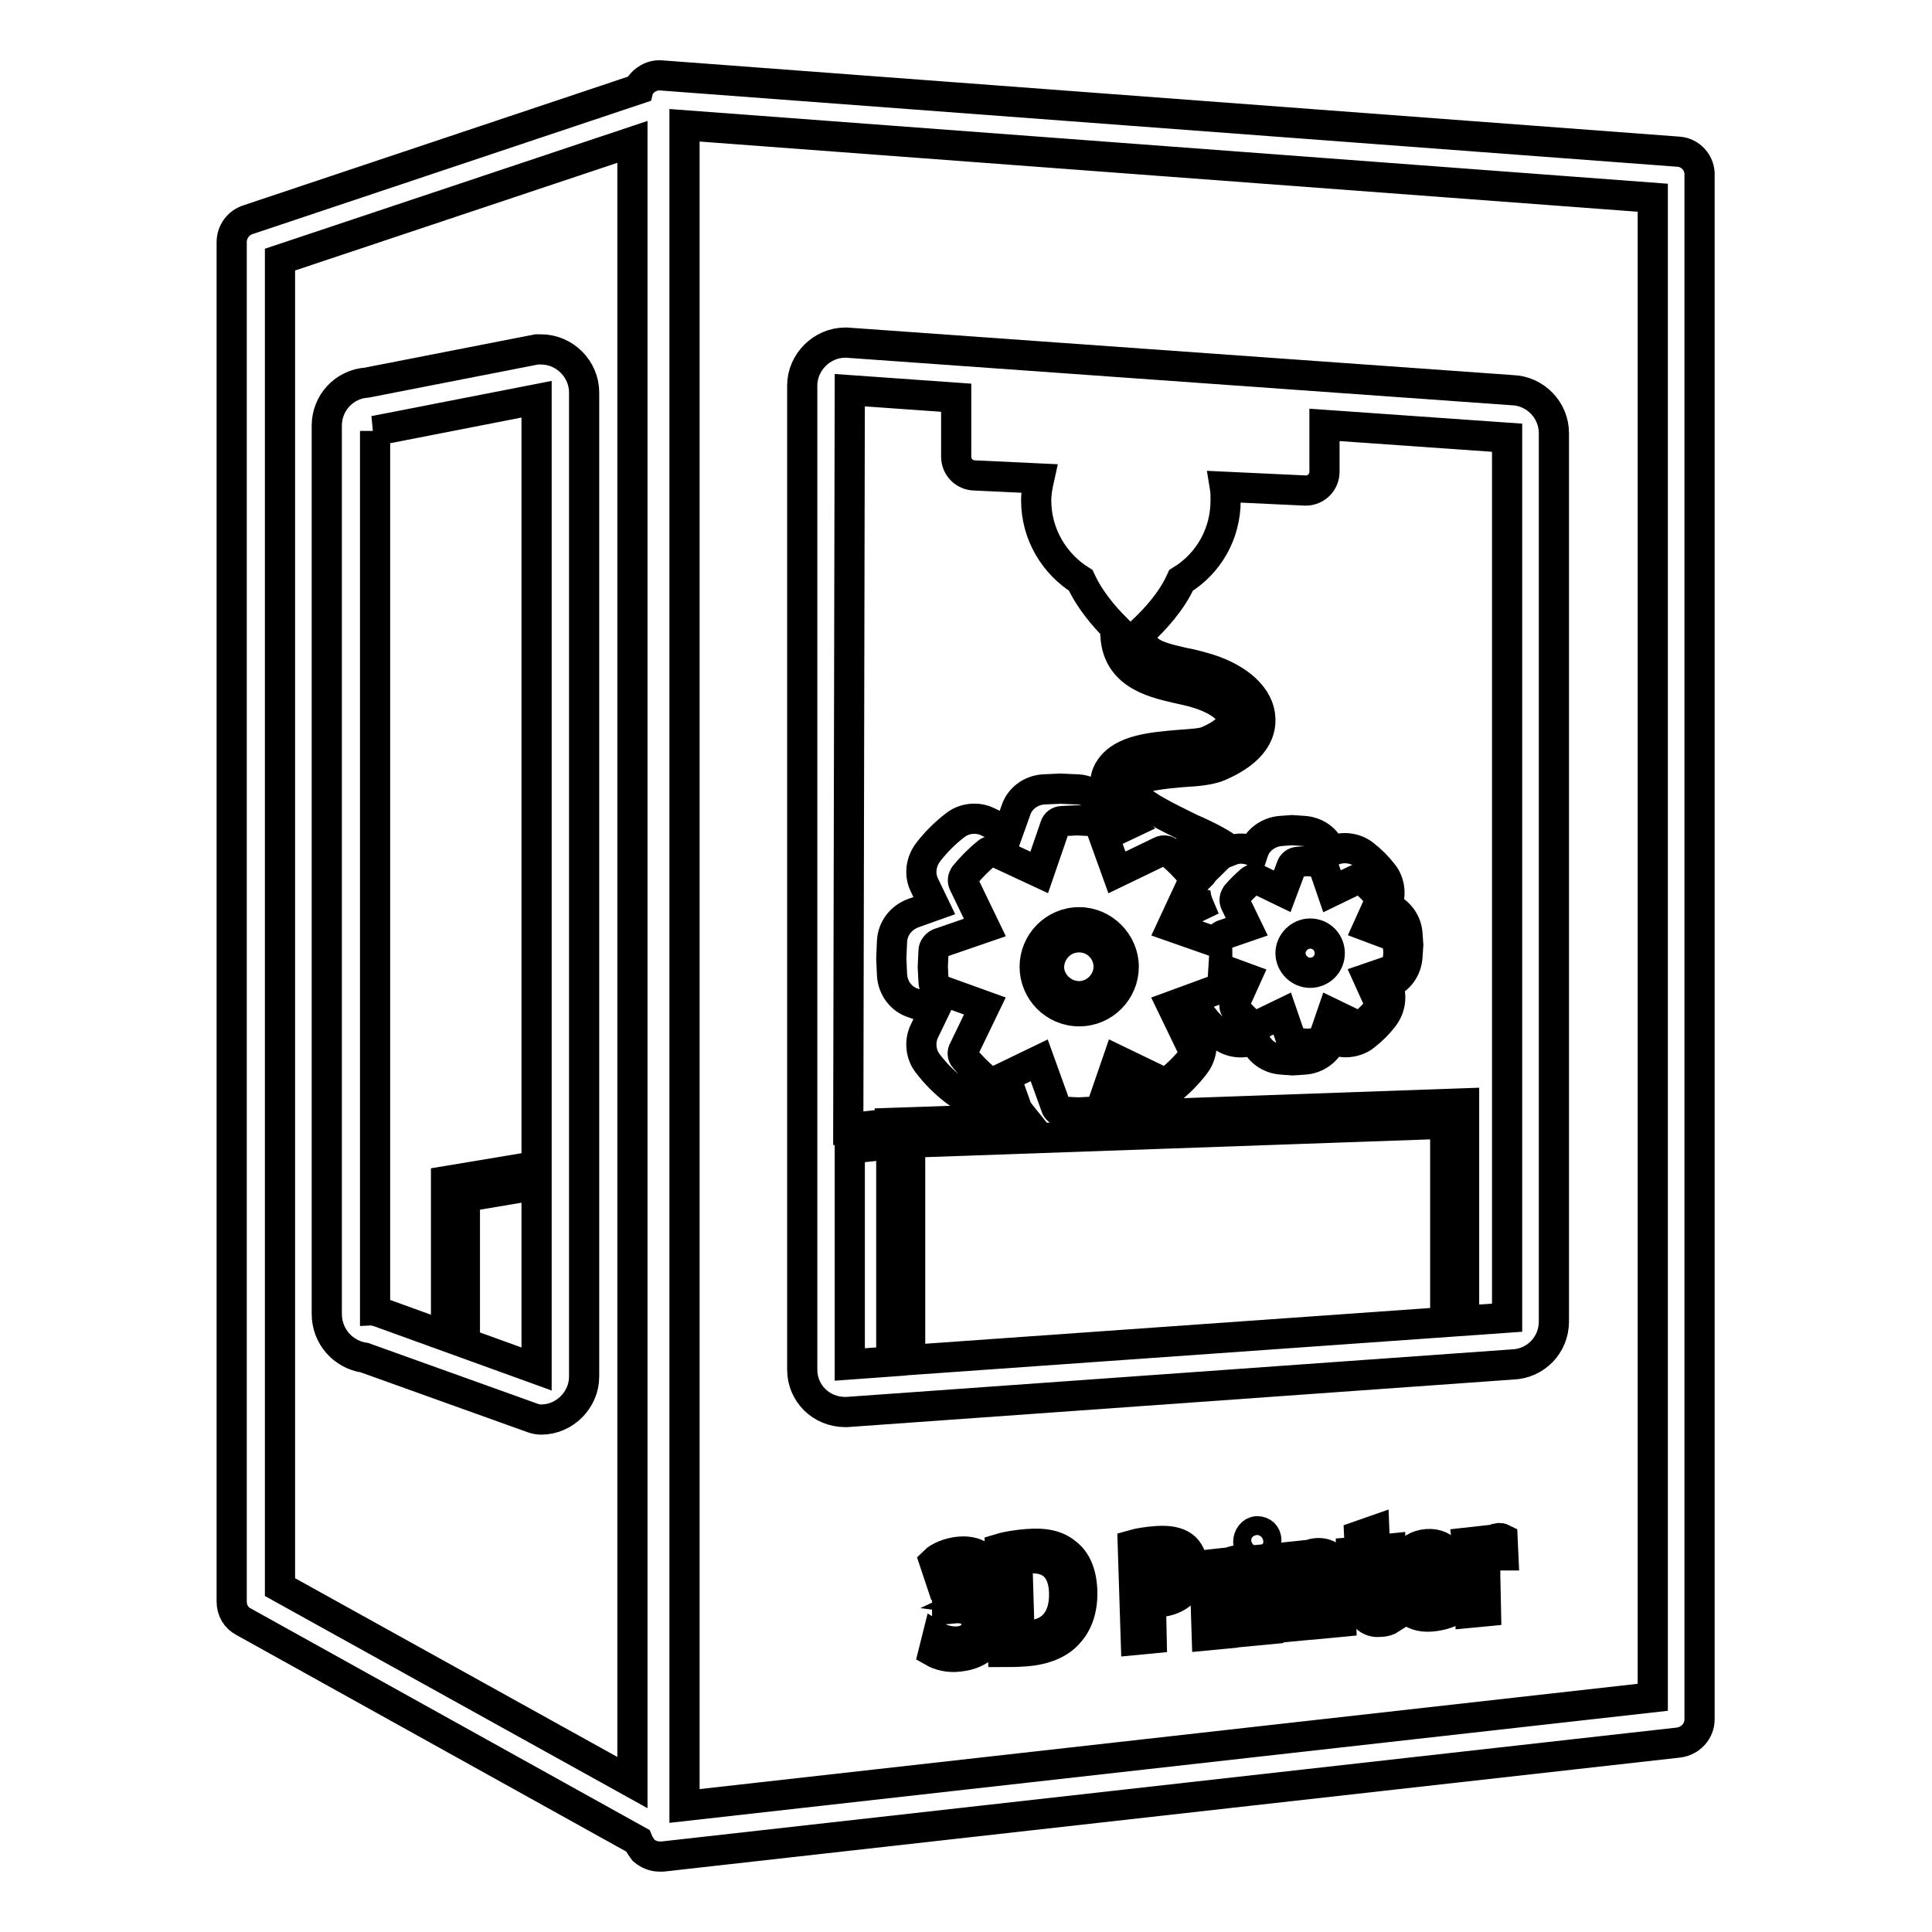
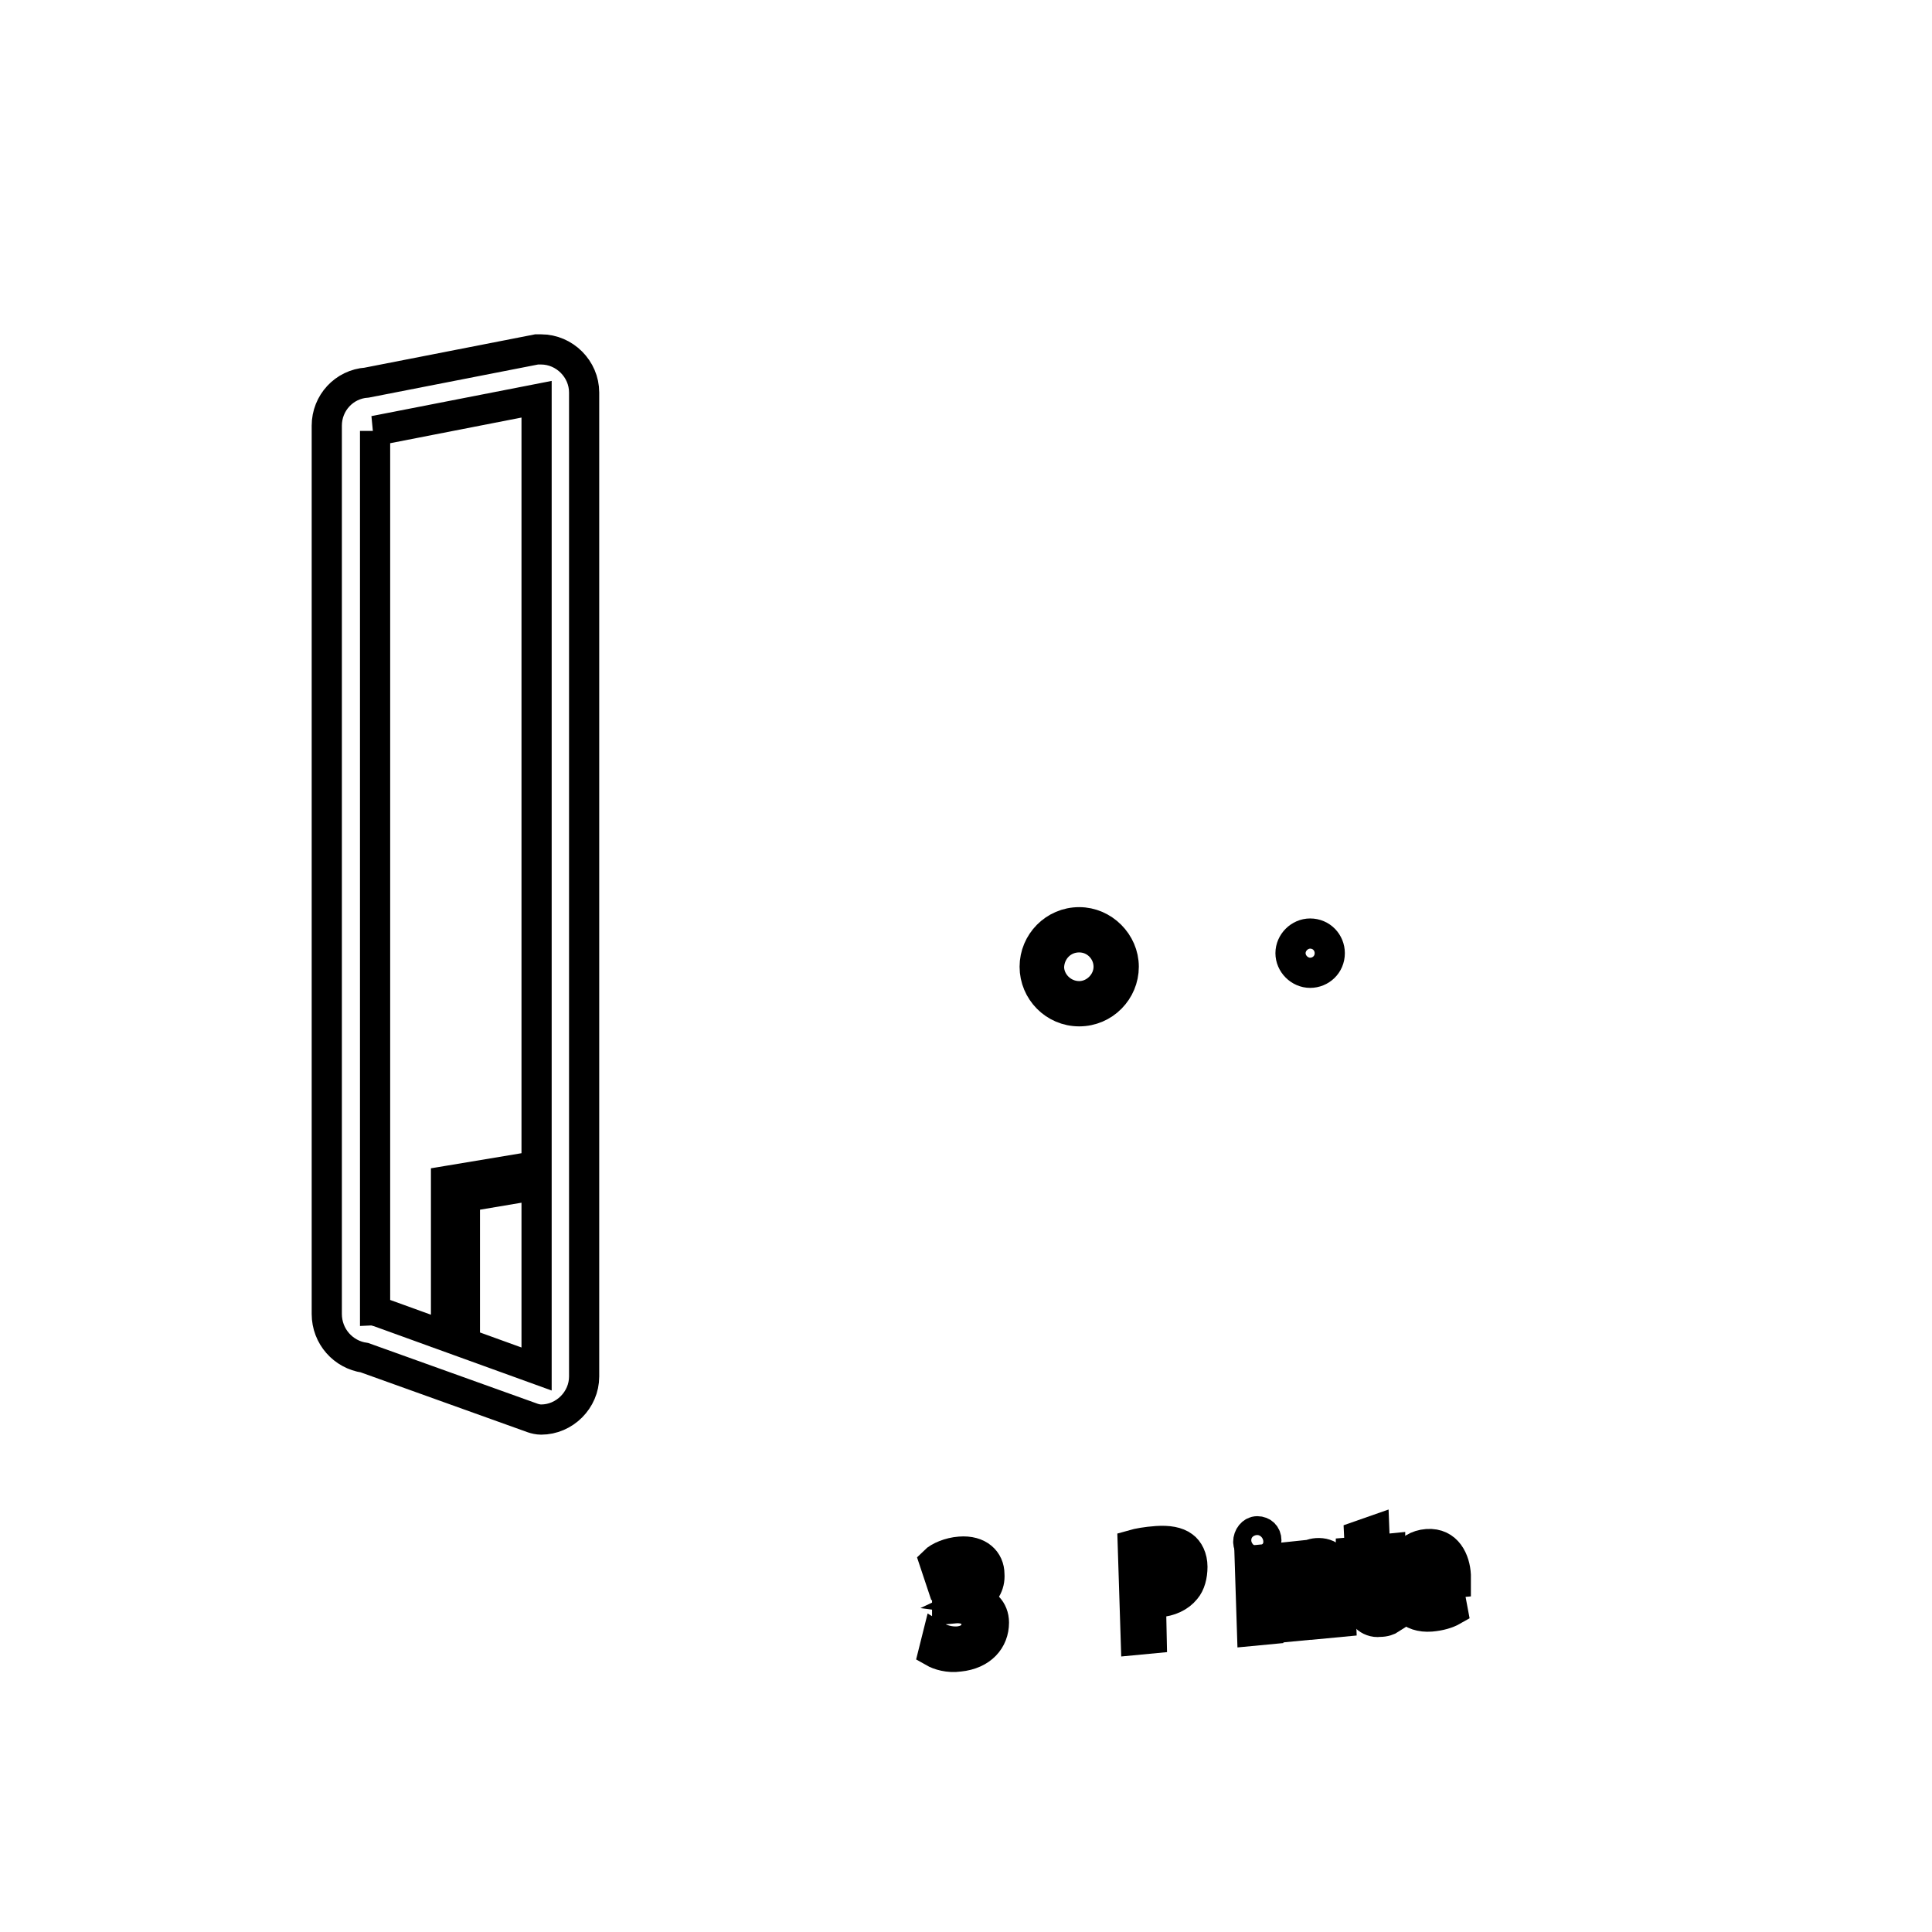
<svg xmlns="http://www.w3.org/2000/svg" version="1.1" x="0px" y="0px" viewBox="0 0 256 256" enable-background="new 0 0 256 256" xml:space="preserve">
  <g>
    <g>
      <g>
        <g>
          <path stroke-width="4" fill-opacity="0" stroke="#000000" d="M173.6,123.7c1.5,0,2.6,1.2,2.6,2.6c0,1.5-1.2,2.6-2.6,2.6s-2.6-1.2-2.6-2.6C171,124.9,172.2,123.7,173.6,123.7z" />
          <path stroke-width="4" fill-opacity="0" stroke="#000000" d="M143,134c3.3,0,5.9-2.7,5.9-5.9s-2.7-5.9-5.9-5.9c-3.3,0-5.9,2.7-5.9,5.9S139.7,134,143,134z M143,124.2c2.2,0,3.9,1.8,3.9,3.9s-1.8,3.9-3.9,3.9c-2.2,0-4-1.8-4-3.9C139.1,125.9,140.8,124.2,143,124.2z" />
-           <path stroke-width="4" fill-opacity="0" stroke="#000000" d="M222.4,20.1L87.7,10c-0.9-0.1-1.7,0.2-2.4,0.8c-0.3,0.3-0.6,0.6-0.7,1L32.9,29.1c-1.3,0.4-2.2,1.6-2.2,3v180.1c0,1.2,0.6,2.2,1.6,2.7l52.2,29c0.2,0.5,0.5,0.9,0.8,1.3c0.6,0.5,1.3,0.8,2.1,0.8c0.1,0,0.2,0,0.4,0l134.6-15.1c1.6-0.2,2.8-1.5,2.8-3.1V23.3C225.3,21.6,224,20.2,222.4,20.1z M83.8,236.2l-46.7-25.9V34.4l46.7-15.6V236.2z M219,224.9L90.7,239.3V16.6L219,26.2V224.9z" />
-           <path stroke-width="4" fill-opacity="0" stroke="#000000" d="M112,187.1c0.1,0,0.1,0,0.2,0l88.2-6.3c3.1-0.1,5.5-2.6,5.5-5.7V57.4c0-3.1-2.5-5.6-5.5-5.7l-88.2-6.3c-0.1,0-0.1,0-0.2,0c-3.1,0-5.7,2.6-5.7,5.7v130.4C106.3,184.6,108.8,187.1,112,187.1z M156.5,76.9c3.6-2.2,5.9-6.1,5.9-10.6c0-0.6,0-1.2-0.1-1.8l10.7,0.5c1.4,0,2.5-1.1,2.5-2.5v-6.2l24.2,1.7v116.6l-79.1,5.6v-28.8l70.9-2.5v25.5h2.5v-28.2l-48.1,1.7c0.3-0.4,0.6-0.8,0.8-1.3l1-2.8l2.7,1.3c1.4,0.7,3.2,0.5,4.4-0.5c1.3-1,2.5-2.2,3.5-3.5c1-1.3,1.2-3,0.5-4.4l-1.3-2.7l1.2-0.4c0.1,0.4,0.4,0.8,0.7,1.2c0.7,0.9,1.5,1.7,2.4,2.4c1.2,1,3,1.2,4.4,0.5c0.6,1.6,2,2.6,3.7,2.7l1.4,0.1l1.5-0.1c1.7-0.1,3.1-1.2,3.7-2.7c0.6,0.2,1.2,0.4,1.8,0.4c0.9,0,1.9-0.3,2.6-0.9c0.9-0.7,1.7-1.5,2.4-2.4c1-1.3,1.2-3,0.5-4.4c1.6-0.6,2.6-2,2.7-3.7l0.1-1.5l-0.1-1.4c-0.1-1.7-1.2-3.1-2.8-3.7c0.7-1.4,0.5-3.2-0.5-4.4c-0.7-0.9-1.5-1.7-2.4-2.4c-1.2-1-3-1.2-4.4-0.5c-0.6-1.6-2-2.6-3.7-2.7l-1.5-0.1l-1.4,0.1c-1.7,0.1-3.2,1.2-3.7,2.7c-0.9-0.4-2-0.5-3-0.1c-1.1-0.9-3-1.9-5.3-2.9c-2.6-1.3-7-3.3-7.5-4.8c-0.1-0.4-0.3-0.9-0.1-1.2c0.7-1,4.3-1.3,6.5-1.5c2-0.1,3.8-0.3,4.9-0.8c4.6-2,5.5-4.5,5.4-6.3c-0.1-2.8-2.8-5.3-7-6.6c-1-0.3-2.1-0.6-3.2-0.8c-4-0.9-5.6-1.5-5.5-4.1C152.9,82.2,155.2,79.8,156.5,76.9z M124.4,131.1c-0.4-0.1-0.7-0.5-0.7-1l-0.1-2l0.1-2.1c0-0.4,0.3-0.8,0.7-1l6.1-2.1l-2.8-5.8c-0.2-0.4-0.1-0.8,0.1-1.1c0.9-1.1,2-2.2,3-3c0.3-0.3,0.8-0.3,1.1-0.1l5.8,2.7l2.1-6.1c0.1-0.4,0.5-0.7,0.9-0.7l2-0.1l2.1,0.1c0.4,0,0.8,0.3,1,0.7l2.2,6.1l5.8-2.8c0.4-0.2,0.8-0.1,1.1,0.1c1.1,0.9,2.1,1.9,3,3c0.3,0.3,0.3,0.8,0.1,1.1l-2.7,5.8l6,2.1c0-0.4,0.3-0.8,0.7-1l3.2-1.1l-1.5-3.1c-0.2-0.4-0.1-0.8,0.1-1.1c0.6-0.7,1.2-1.3,1.9-1.9c0.3-0.3,0.8-0.3,1.1-0.1l3.1,1.5l1.2-3.2c0.1-0.4,0.5-0.7,0.9-0.7l1.2-0.1l1.3,0.1c0.4,0,0.8,0.3,0.9,0.7l1.1,3.2l3.1-1.5c0.4-0.2,0.8-0.1,1.1,0.1c0.7,0.6,1.3,1.2,1.9,1.9c0.3,0.3,0.3,0.8,0.1,1.1l-1.4,3.1l3.2,1.2c0.4,0.1,0.7,0.5,0.7,1l0.1,1.2l-0.1,1.3c0,0.4-0.3,0.8-0.7,1l-3.2,1.1l1.4,3.1c0.2,0.4,0.1,0.8-0.1,1.1c-0.6,0.7-1.2,1.3-1.9,1.9c-0.3,0.3-0.8,0.3-1.1,0.1l-3.1-1.5l-1.1,3.2c-0.1,0.4-0.5,0.7-0.9,0.7l-1.2,0.1c0,0,0,0-0.1,0s0,0-0.1,0l-1.2-0.1c-0.4,0-0.8-0.3-0.9-0.7l-1.1-3.2l-3.1,1.5c-0.4,0.2-0.8,0.1-1.1-0.1c-0.7-0.6-1.3-1.2-1.9-1.9c-0.3-0.3-0.3-0.8-0.1-1.1l1.4-3.1l-3-1.1l-0.1,1.6c0,0.4-0.3,0.8-0.7,1l-6,2.2l2.8,5.8c0.2,0.4,0.1,0.8-0.1,1.1c-0.9,1.1-1.9,2.1-3,3c-0.3,0.3-0.8,0.3-1.1,0.1l-5.8-2.8l-2.1,6.1c-0.1,0.4-0.5,0.7-1,0.7l-2,0.1c0,0,0,0-0.1,0c0,0,0,0-0.1,0l-2-0.1c-0.4,0-0.8-0.3-0.9-0.7l-2.2-6.1l-5.8,2.8c-0.4,0.2-0.8,0.1-1.1-0.1c-1.1-0.9-2.1-1.9-3-3c-0.3-0.3-0.3-0.8-0.1-1.1l2.8-5.8L124.4,131.1z M158.9,120.1c-0.2,0.1-0.4,0.1-0.6,0.2l-0.8-0.3l0.9-2C158.4,118.7,158.6,119.4,158.9,120.1z M159,114.2c0.5,0.2,0.8,0.5,1.2,0.6c-0.3,0.3-0.6,0.5-0.8,0.8c-0.1,0.1-0.1,0.2-0.2,0.3C159.3,115.4,159.2,114.8,159,114.2z M112.6,51.7l14.1,1v7.8c0,1.4,1.1,2.5,2.5,2.5l8.5,0.4c-0.2,0.9-0.4,1.9-0.4,2.9c0,4.5,2.4,8.4,5.9,10.6c1.2,2.6,3.1,4.8,4.6,6.3c-0.3,6,4.7,7.2,8.2,8c0.9,0.2,1.9,0.4,2.8,0.7c2.9,0.9,4.5,2.4,4.5,3.4c0,0.9-1.2,2-3.3,2.9c-0.6,0.3-2.3,0.4-3.7,0.5c-3.5,0.3-7.5,0.6-9.2,3.1c-0.6,0.8-1,2.3-0.3,4.3c0.4,1.2,1.4,2.2,2.6,3.2l-1.9,0.9l-1-2.8c-0.6-1.6-2-2.7-3.7-2.8l-2.3-0.1l-2.2,0.1c-1.7,0.1-3.2,1.2-3.7,2.8l-1,2.8l-2.7-1.3c-1.4-0.7-3.2-0.5-4.4,0.5c-1.3,1-2.5,2.2-3.5,3.5c-1,1.3-1.2,3-0.5,4.4l1.3,2.7l-2.8,1c-1.6,0.6-2.7,2-2.8,3.7l-0.1,2.3l0.1,2.2c0.1,1.7,1.2,3.2,2.8,3.7l2.8,1l-1.3,2.7c-0.7,1.4-0.5,3.2,0.5,4.4c1,1.3,2.2,2.5,3.5,3.5c1.2,1,3,1.2,4.4,0.5l2.7-1.3l1,2.8c0.2,0.7,0.7,1.2,1.1,1.7l-17.8,0.6v0.1l-5.5,0.6L112.6,51.7L112.6,51.7z M112.6,152.2l5.5-0.6v28.8l-5.5,0.4V152.2z" />
          <path stroke-width="4" fill-opacity="0" stroke="#000000" d="M48.3,179.9l22.3,8c0.3,0.1,0.7,0.2,1.1,0.2c3.1,0,5.7-2.6,5.7-5.7V52c0-3.1-2.6-5.7-5.7-5.7c-0.2,0-0.4,0-0.6,0l-22.5,4.4c-3,0.2-5.3,2.7-5.3,5.7v117.7C43.3,177.1,45.5,179.5,48.3,179.9z M49.6,57.1l21.5-4.2v101.6l-12,2v20.4l2.5,0.6v-18.9l9.5-1.6v24.4l-21-7.6c-0.1,0-0.3-0.1-0.4-0.1V57.1z" />
          <path stroke-width="4" fill-opacity="0" stroke="#000000" d="M129,212L129,212c1.5-0.7,2.2-2,2.1-3.4c0-1.8-1.4-3.2-3.9-3c-1.4,0.1-2.8,0.7-3.4,1.3l0.6,1.8c0.5-0.4,1.4-1,2.4-1.1c1.3-0.1,2,0.6,2,1.5c0,1.3-1.3,2-2.3,2.1l-1,0.1l0,1.9l1.1-0.1c1.4-0.1,2.7,0.5,2.8,2c0,1.1-0.6,2.2-2.4,2.4c-1.2,0.1-2.3-0.3-2.8-0.6l-0.5,2c0.7,0.4,2,0.8,3.4,0.6c3-0.3,4.6-2.2,4.6-4.5C131.7,213.3,130.5,212.2,129,212z" />
-           <path stroke-width="4" fill-opacity="0" stroke="#000000" d="M136.1,204.6c-1.3,0.1-2.6,0.3-3.6,0.6l0.4,13.7c0.7,0,1.8,0,3.1-0.1c2.4-0.2,4.4-1,5.6-2.4c1.2-1.3,1.9-3.2,1.8-5.7c-0.1-2.4-0.9-4-2.1-4.9C140.1,204.8,138.5,204.4,136.1,204.6z M136.4,216.7c-0.5,0-0.9,0.1-1.3,0l-0.3-9.9c0.3-0.1,0.8-0.2,1.6-0.3c2.9-0.2,4.5,1.4,4.6,4.5C141.1,214.5,139.4,216.5,136.4,216.7z" />
          <path stroke-width="4" fill-opacity="0" stroke="#000000" d="M153.3,204.2c-1.4,0.1-2.5,0.3-3.2,0.5l0.4,12.6l2.1-0.2l-0.1-4.8c0.3,0,0.6,0,1,0c1.5-0.1,2.8-0.7,3.6-1.7c0.6-0.7,0.9-1.8,0.9-3c0-1.2-0.5-2.2-1.2-2.7C156,204.3,154.8,204.1,153.3,204.2z M153.4,210.5c-0.4,0-0.8,0-1,0l-0.1-4.3c0.2-0.1,0.6-0.2,1.2-0.2c1.4-0.1,2.4,0.6,2.4,2C155.9,209.5,155,210.4,153.4,210.5z" />
-           <path stroke-width="4" fill-opacity="0" stroke="#000000" d="M163.7,206.8c-0.9,0.1-1.9,0.8-2.2,2.2h-0.1l-0.1-1.8l-1.8,0.2c0.1,0.8,0.1,1.7,0.2,3l0.2,6.3l2.1-0.2l-0.1-4.8c0-0.3,0-0.5,0-0.7c0.1-1.1,0.8-1.9,1.8-1.9c0.3,0,0.4,0,0.6,0l-0.1-2.2C164,206.7,163.8,206.7,163.7,206.8z" />
          <path stroke-width="4" fill-opacity="0" stroke="#000000" d="M165.6 206.8L165.9 216.1 168 215.9 167.7 206.6 z" />
          <path stroke-width="4" fill-opacity="0" stroke="#000000" d="M166.6,205.4c0.7,0,1.2-0.7,1.2-1.3c0-0.7-0.5-1.2-1.2-1.2c-0.7,0-1.2,0.7-1.2,1.4C165.4,204.9,165.9,205.4,166.6,205.4z" />
          <path stroke-width="4" fill-opacity="0" stroke="#000000" d="M174.5,205.8c-1.4,0.1-2.3,1.1-2.6,1.8h0l-0.1-1.4l-1.9,0.2c0.1,0.8,0.1,1.7,0.1,2.7l0.2,6.5l2.1-0.2l-0.2-5.4c0-0.3,0-0.6,0-0.8c0.2-0.7,0.8-1.4,1.6-1.5c1.2-0.1,1.6,0.9,1.7,2.2l0.2,5.2l2.1-0.2l-0.2-5.5C177.5,206.6,176,205.7,174.5,205.8z" />
          <path stroke-width="4" fill-opacity="0" stroke="#000000" d="M183.4,212.9c-0.8,0.1-1.1-0.5-1.1-1.6l-0.1-4.1l2-0.2l0-1.8l-2,0.2l-0.1-2.6l-2,0.7l0.1,2.1l-1.2,0.1l0,1.8l1.2-0.1l0.1,4.4c0,1.2,0.3,2,0.7,2.5c0.4,0.4,1.1,0.7,1.8,0.6c0.7,0,1.2-0.2,1.5-0.4l-0.1-1.8C184,212.7,183.8,212.8,183.4,212.9z" />
          <path stroke-width="4" fill-opacity="0" stroke="#000000" d="M189.1,204.6c-2.7,0.2-4,2.7-3.9,5.3c0.1,2.8,1.7,4.5,4.4,4.3c1.2-0.1,2.2-0.4,2.9-0.8l-0.3-1.6c-0.7,0.3-1.3,0.5-2.3,0.6c-1.3,0.1-2.6-0.5-2.6-2.2l5.6-0.5c0-0.2,0-0.6,0-1C192.8,206.8,191.8,204.4,189.1,204.6z M187.2,208.7c0-1,0.6-2.3,1.9-2.4c1.4-0.1,1.8,1.3,1.8,2.1L187.2,208.7z" />
-           <path stroke-width="4" fill-opacity="0" stroke="#000000" d="M198.6,203.8c-0.9,0.1-1.9,0.8-2.2,2.2h-0.1l-0.1-1.8l-1.8,0.2c0.1,0.8,0.1,1.7,0.2,3l0.2,6.3l2.1-0.2l-0.1-4.8c0-0.3,0-0.5,0-0.7c0.1-1.1,0.8-1.8,1.8-1.9c0.3,0,0.5,0,0.6,0l-0.1-2.2C198.9,203.8,198.8,203.8,198.6,203.8z" />
        </g>
      </g>
      <g />
      <g />
      <g />
      <g />
      <g />
      <g />
      <g />
      <g />
      <g />
      <g />
      <g />
      <g />
      <g />
      <g />
      <g />
    </g>
  </g>
</svg>